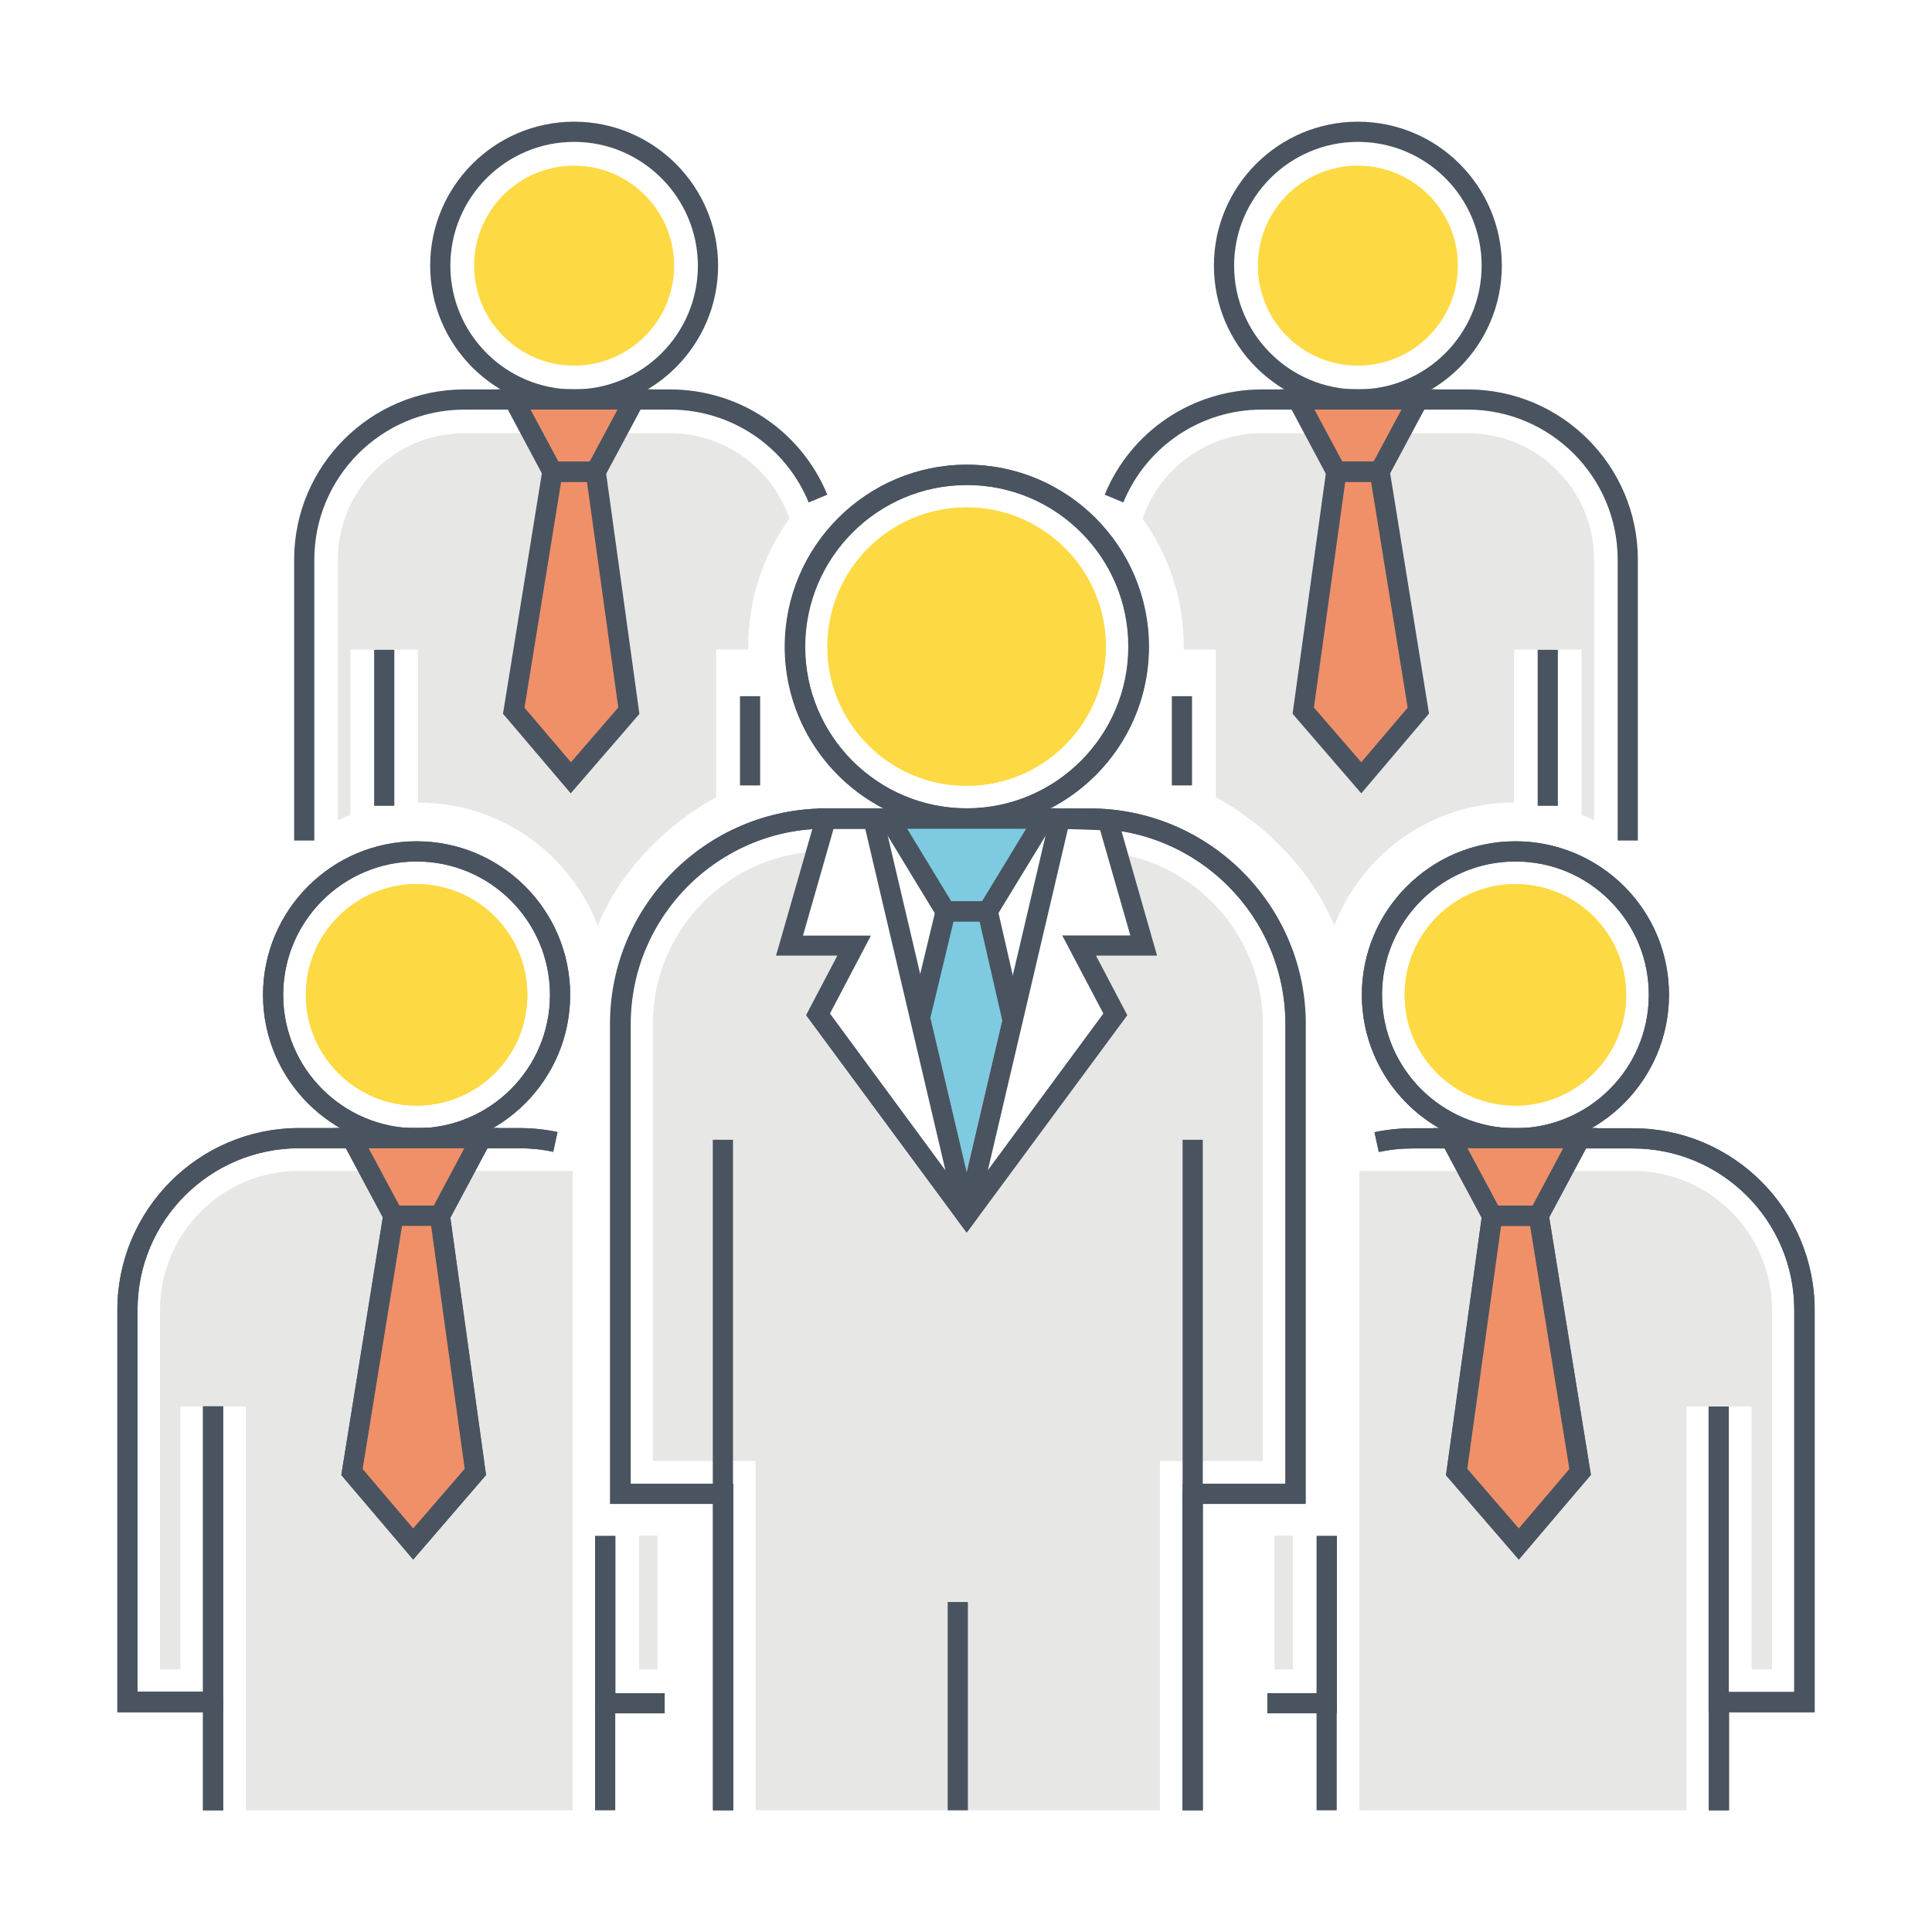
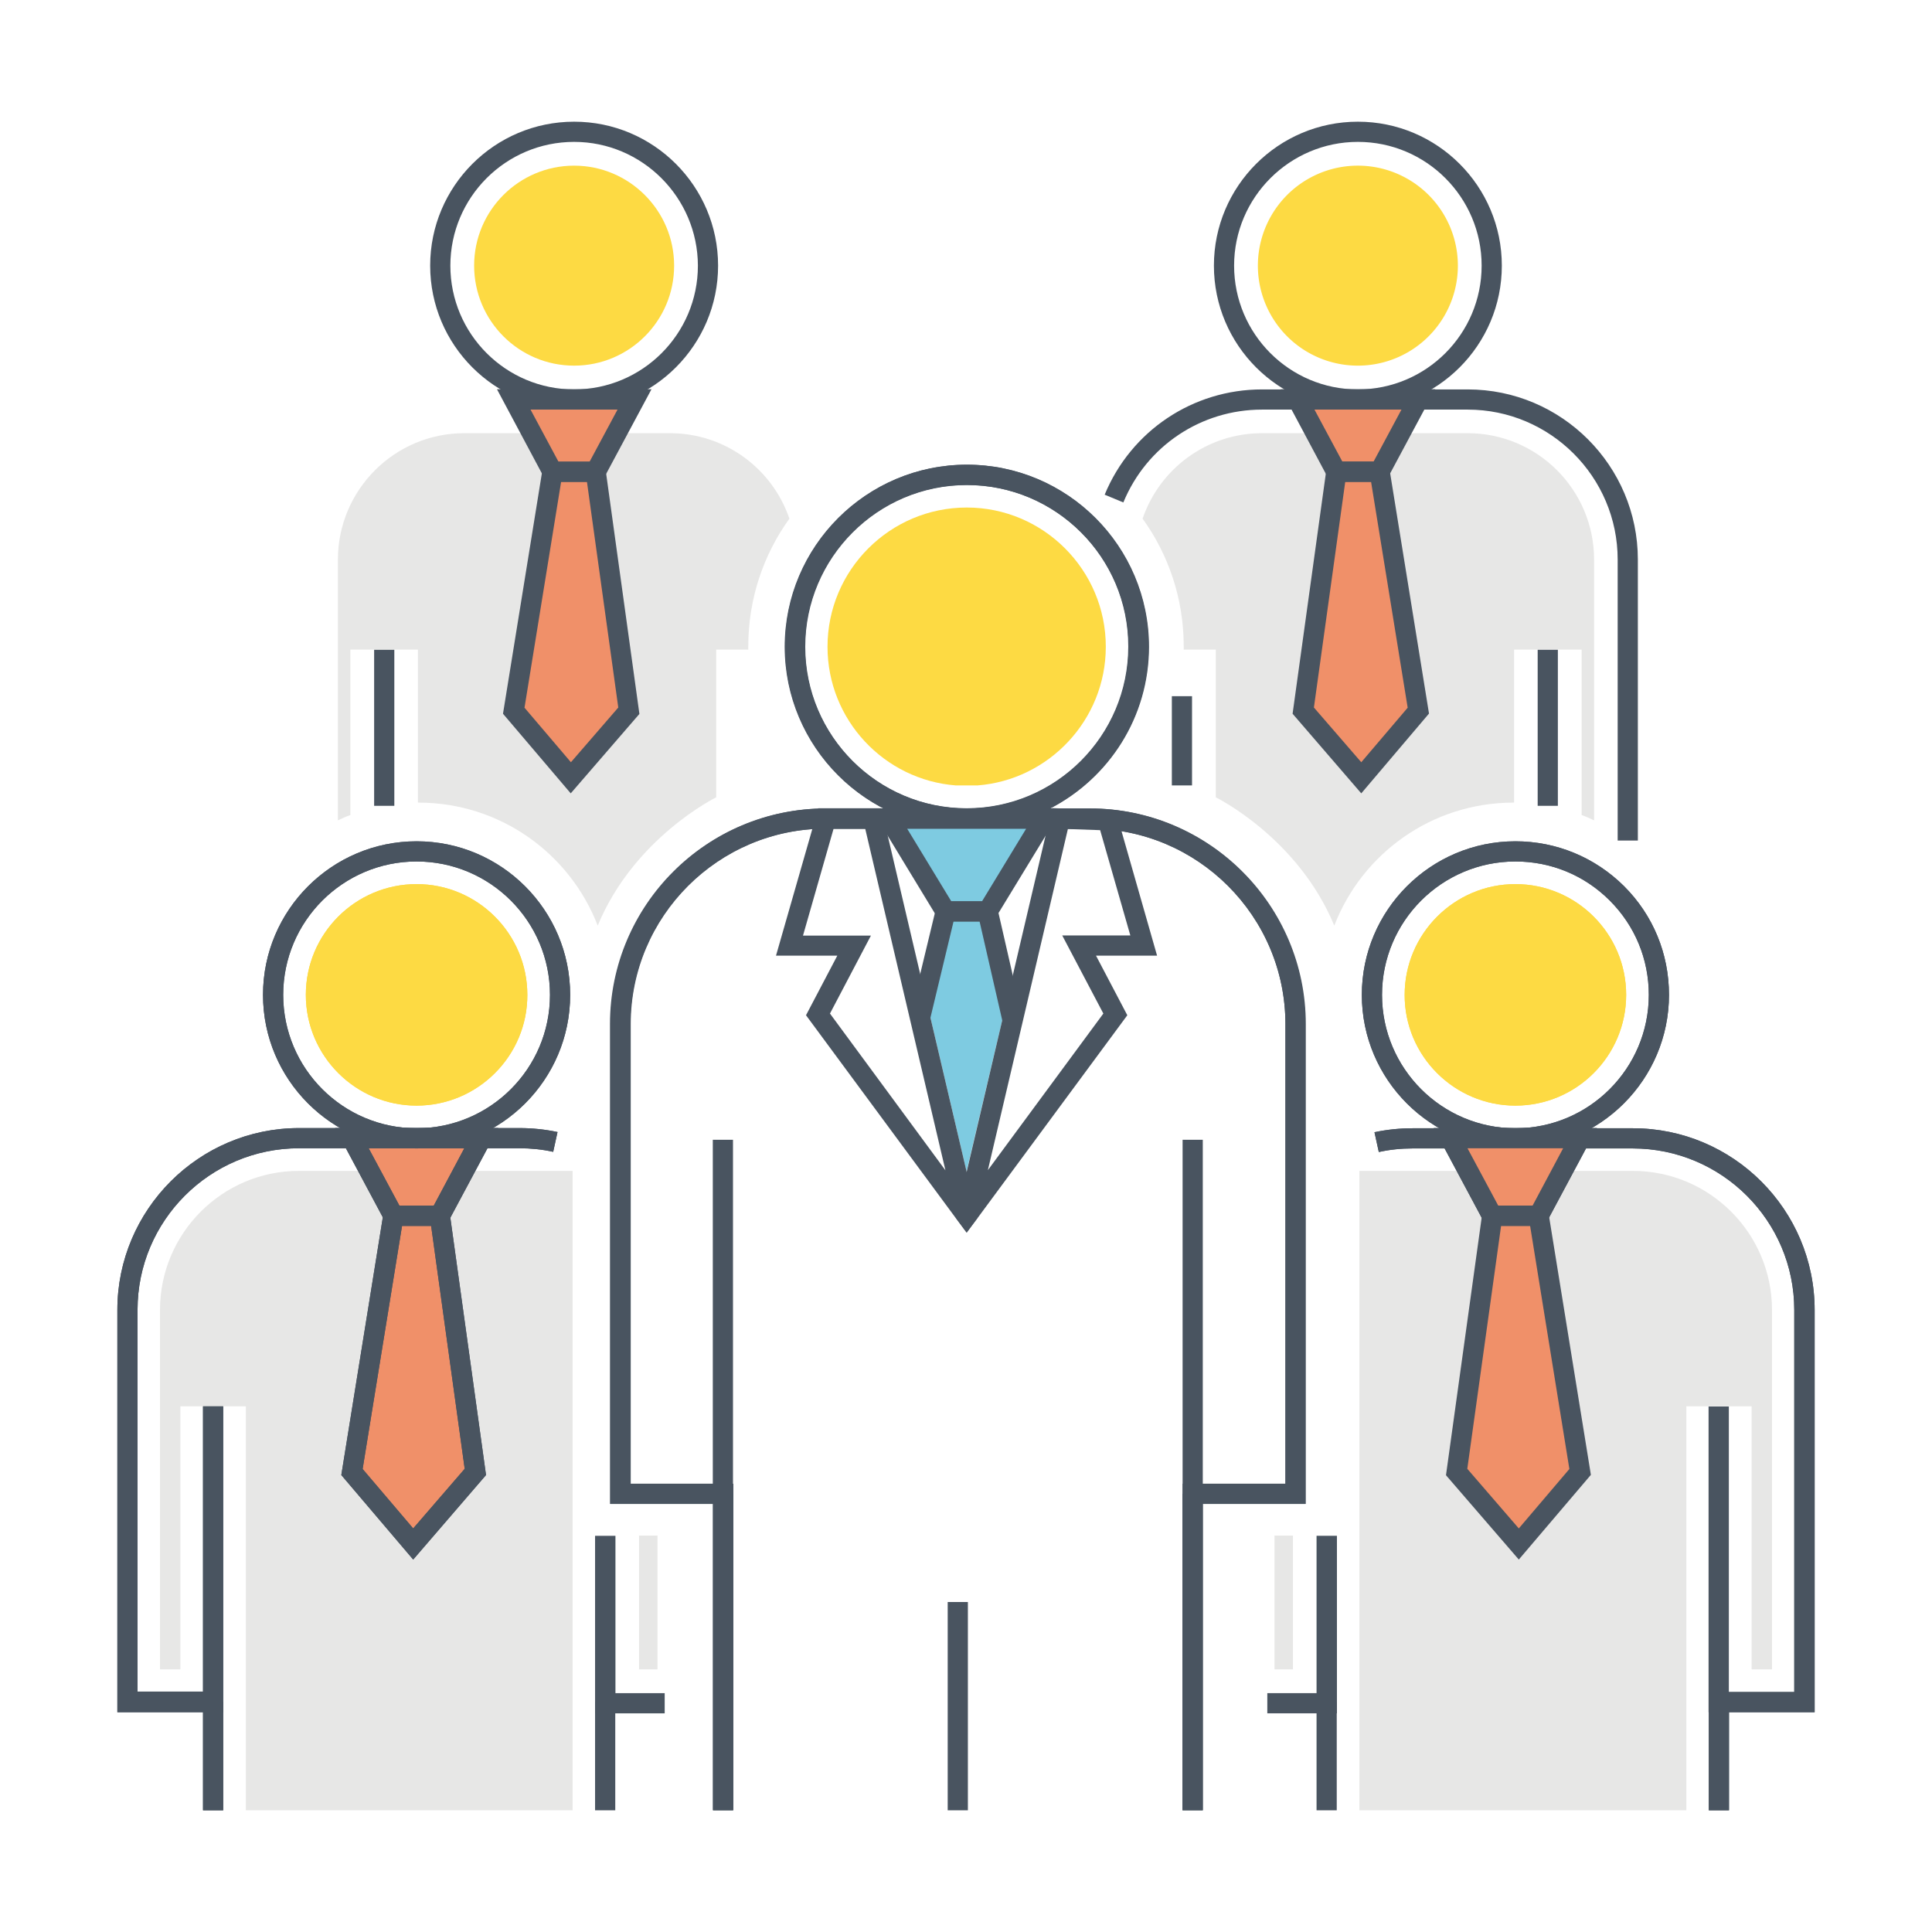
<svg xmlns="http://www.w3.org/2000/svg" t="1598600439024" class="icon" viewBox="0 0 1024 1024" version="1.1" p-id="2471" width="224" height="224">
  <defs>
    <style type="text/css" />
  </defs>
  <path d="M198.3 490.4H209v87.1h-10.7zM304.3 217.1c-42.1 0-76.3-34.2-76.3-76.3 0-42.1 34.2-76.3 76.3-76.3 42.1 0 76.3 34.2 76.3 76.3 0 42.1-34.3 76.3-76.3 76.3z m0-141.9c-36.2 0-65.6 29.4-65.6 65.6s29.4 65.6 65.6 65.6 65.6-29.4 65.6-65.6c-0.1-36.1-29.5-65.6-65.6-65.6z" fill="#495460" p-id="2472" />
  <path d="M304.3 193.8c-29.3 0-53-23.8-53-53 0-29.3 23.8-53 53-53s53 23.8 53 53c0 29.3-23.8 53-53 53z" fill="#FDDA43" p-id="2473" />
  <path d="M198.3 344.3H209v82.8h-10.7z" fill="#495460" p-id="2474" />
-   <path d="M166.6 445.5h-10.7V296.6c0-49.7 40.5-90.2 90.2-90.2h109c36.7 0 69.4 21.9 83.4 55.8l-9.9 4.1c-12.3-29.9-41.2-49.2-73.5-49.2h-109c-43.8 0-79.5 35.7-79.5 79.5v148.9zM392.2 369h10.7v47.3h-10.7z" fill="#495460" p-id="2475" />
  <path d="M396.6 342.6v1.7h-17v78.3s-43.5 21.3-62.8 68c-14.7-38.1-51.6-65.2-95-65.2h-0.3v-81.1h-35.8V432c-2.3 0.8-4.5 1.8-6.6 2.8V296.6c0-36.9 30-67 67-67h109c29.3 0 54.3 18.9 63.3 45.3-13.7 19-21.8 42.4-21.8 67.7z" fill="#E7E7E6" p-id="2476" />
  <path d="M304.3 211.7h-32l20.5 38.3h23l20.4-38.3zM292.8 250l-20.5 126.7 30.3 35.6 30.7-35.6L315.8 250z" fill="#F09069" p-id="2477" />
  <path d="M319 255.4h-29.4l-26.2-49.1h81.9L319 255.4z m-23-10.7h16.5l14.8-27.6h-46.1l14.8 27.6z" fill="#495460" p-id="2478" />
  <path d="M302.5 420.5l-35.9-42.2 21.6-133.6h32.2l18.5 133.7-36.4 42.1zM278 375.1l24.6 28.9 25.1-29-16.6-119.6h-13.7L278 375.1z" fill="#495460" p-id="2479" />
-   <path d="M669.3 542.8v231.6h-54.5v185.1H400.5V774.4H346V542.8c0-46.9 35.4-85.7 80.9-91l-15.7 54.8h32.5l-16.6 31.6 79.3 107.4 5.8 7.8 5.8-7.8 79.3-107.4-16.6-31.6h32.5L598 453.5c40.8 9.3 71.3 45.8 71.3 89.3z" fill="#E7E7E6" p-id="2480" />
  <path d="M377.8 791.7h10.7v167.8h-10.7zM626.7 791.7h10.7v167.8h-10.7zM512.3 439.2c-53.2 0-96.4-43.3-96.4-96.4 0-53.2 43.3-96.5 96.4-96.5 53.2 0 96.5 43.3 96.5 96.5 0 53.1-43.3 96.4-96.5 96.4z m0-182.2c-47.3 0-85.7 38.5-85.7 85.7 0 47.3 38.5 85.7 85.7 85.7 47.3 0 85.7-38.5 85.7-85.7 0.1-47.2-38.4-85.7-85.7-85.7z" fill="#495460" p-id="2481" />
-   <path d="M512.3 416.5c-40.7 0-73.8-33.1-73.8-73.8 0-40.7 33.1-73.8 73.8-73.8 40.7 0 73.8 33.1 73.8 73.8 0 40.7-33.1 73.8-73.8 73.8z" fill="#FDDA43" p-id="2482" />
  <path d="M692 797.1h-65.2v-193h10.7v182.3h43.8V542.8c0-57.1-46.5-103.6-103.6-103.6h-140c-57.1 0-103.6 46.5-103.6 103.6v243.6h43.7V604.1h10.7v193h-65.2V542.8c0-63.1 51.3-114.3 114.3-114.3h139.9c63 0 114.3 51.3 114.3 114.3v254.3z" fill="#495460" p-id="2483" />
  <path d="M512 433.8h-41.1l29.9 49.2h22.4l29.9-49.2zM533.7 530.2l-21.4 90.7-21.9-93.3 10.8-44.6h22.3z" fill="#7ECBE1" p-id="2484" />
  <path d="M526.5 488.4h-28.4l-36.4-59.9H563l-36.5 59.9z m-22.3-10.7h16.3l23.4-38.5h-63.1l23.4 38.5z" fill="#495460" p-id="2485" />
  <path d="M531.3 541.2l-12.1-52.8h-13.8l-12.3 51.2-10.4-2.5 14.3-59.4h30.8l14 61.1zM502.3 849.1H513v110.4h-10.7z" fill="#495460" p-id="2486" />
  <path d="M637.5 959.5h-10.7V786.4h54.5V542.8c0-57.1-46.5-103.6-103.6-103.6h-65.2v-10.7c47.3 0 85.7-38.5 85.7-85.7 0-47.3-38.4-85.7-85.7-85.7-47.3 0-85.7 38.5-85.7 85.7 0 47.3 38.5 85.7 85.7 85.7v10.7h-74.6c-57.1 0-103.6 46.5-103.6 103.6v243.6h54.4v173.1H378V797.1h-54.4V542.8c0-63.1 51.3-114.3 114.3-114.3h30.5c-31-16.1-52.3-48.5-52.3-85.7 0-53.2 43.3-96.5 96.5-96.5s96.4 43.3 96.4 96.5c0 37.3-21.2 69.6-52.3 85.7h21.1c63 0 114.3 51.3 114.3 114.3v254.3h-54.5v162.4z" fill="#495460" p-id="2487" />
  <path d="M586.1 342.8c0 38.7-30.1 70.6-68.1 73.5h-11.3c-38.1-2.9-68.1-34.8-68.1-73.5 0-40.7 33.1-73.8 73.8-73.8 40.6 0 73.7 33.1 73.7 73.8z" fill="#FDDA43" p-id="2488" />
  <path d="M130.3 959.5V745.4H95.6v139.4H84.8V694.3c0-40.6 33-73.7 73.6-73.7h145.1v338.9H130.3z" fill="#E7E7E6" p-id="2489" />
  <path d="M220.8 608.7c-44.9 0-81.4-36.5-81.4-81.4s36.5-81.4 81.4-81.4c44.9 0 81.4 36.5 81.4 81.4s-36.5 81.4-81.4 81.4z m0-152.1c-39 0-70.7 31.7-70.7 70.7s31.7 70.7 70.7 70.7 70.7-31.7 70.7-70.7-31.7-70.7-70.7-70.7z" fill="#495460" p-id="2490" />
  <path d="M220.8 586c-32.4 0-58.7-26.4-58.7-58.7 0-32.4 26.3-58.7 58.7-58.7 32.4 0 58.7 26.4 58.7 58.7 0.1 32.3-26.3 58.7-58.7 58.7z" fill="#FDDA43" p-id="2491" />
  <path d="M118.3 907.5H62.2V694.3c0-53.1 43.2-96.4 96.3-96.4h116.8c6.8 0 13.6 0.7 20.2 2.1l-2.3 10.5c-5.8-1.3-11.9-1.9-17.9-1.9H158.5c-47.2 0-85.6 38.4-85.6 85.6v202.4h34.7V745.4h10.7v162.1z" fill="#495460" p-id="2492" />
  <path d="M220.8 603.3h-34.3l22 41.1h24.6l22-41.1zM208.5 644.4l-22 135.8 32.5 38.1 32.9-38.1-18.8-135.8z" fill="#F09069" p-id="2493" />
  <path d="M236.4 649.7h-31.1l-27.7-51.8h86.5l-27.7 51.8zM211.7 639h18.2l16.2-30.4h-50.7l16.3 30.4z" fill="#495460" p-id="2494" />
  <path d="M219 826.6l-38.1-44.8 23-142.8h33.9l19.8 142.8-38.6 44.8z m-26.8-48l26.8 31.5 27.3-31.6-17.8-128.8h-15.4l-20.9 128.9z" fill="#495460" p-id="2495" />
  <path d="M107.6 902.1h10.7v57.4h-10.7z" fill="#495460" p-id="2496" />
  <path d="M315.4 902.1h10.7v57.4h-10.7z" fill="#495460" p-id="2497" />
  <path d="M220.8 608.7c-44.9 0-81.4-36.5-81.4-81.4s36.5-81.4 81.4-81.4c44.9 0 81.4 36.5 81.4 81.4s-36.5 81.4-81.4 81.4z m0-152.1c-39 0-70.7 31.7-70.7 70.7s31.7 70.7 70.7 70.7 70.7-31.7 70.7-70.7-31.7-70.7-70.7-70.7z" fill="#495460" p-id="2498" />
  <path d="M220.8 586c-32.4 0-58.7-26.4-58.7-58.7 0-32.4 26.3-58.7 58.7-58.7 32.4 0 58.7 26.4 58.7 58.7 0.1 32.3-26.3 58.7-58.7 58.7z" fill="#FDDA43" p-id="2499" />
  <path d="M118.3 907.5H62.2V694.3c0-53.1 43.2-96.4 96.3-96.4h116.8c6.8 0 13.6 0.7 20.2 2.1l-2.3 10.5c-5.8-1.3-11.9-1.9-17.9-1.9H158.5c-47.2 0-85.6 38.4-85.6 85.6v202.4h34.7V745.4h10.7v162.1z" fill="#495460" p-id="2500" />
-   <path d="M220.8 603.3h-34.3l22 41.1h24.6l22-41.1zM208.5 644.4l-22 135.8 32.5 38.1 32.9-38.1-18.8-135.8z" fill="#F09069" p-id="2501" />
  <path d="M236.4 649.7h-31.1l-27.7-51.8h86.5l-27.7 51.8zM211.7 639h18.2l16.2-30.4h-50.7l16.3 30.4z" fill="#495460" p-id="2502" />
-   <path d="M219 826.6l-38.1-44.8 23-142.8h33.9l19.8 142.8-38.6 44.8z m-26.8-48l26.8 31.5 27.3-31.6-17.8-128.8h-15.4l-20.9 128.9z" fill="#495460" p-id="2503" />
+   <path d="M219 826.6l-38.1-44.8 23-142.8h33.9l19.8 142.8-38.6 44.8z m-26.8-48l26.8 31.5 27.3-31.6-17.8-128.8h-15.4z" fill="#495460" p-id="2503" />
  <path d="M107.6 902.1h10.7v57.4h-10.7z" fill="#495460" p-id="2504" />
  <path d="M352.3 908.1h-36.9V814h10.8v83.4h26.1z" fill="#495460" p-id="2505" />
  <path d="M338.7 813.9h9.8v70.9h-9.8z" fill="#E7E7E6" p-id="2506" />
  <path d="M815 490.4h10.7v87.1H815z" fill="#495460" p-id="2507" />
  <path d="M719.7 217.1c-42.1 0-76.3-34.2-76.3-76.3 0-42.1 34.2-76.3 76.3-76.3 42.1 0 76.3 34.2 76.3 76.3 0 42.1-34.2 76.3-76.3 76.3z m0-141.9c-36.1 0-65.6 29.4-65.6 65.6 0 36.2 29.4 65.6 65.6 65.6 36.2 0 65.6-29.4 65.6-65.6s-29.4-65.6-65.6-65.6z" fill="#495460" p-id="2508" />
  <path d="M719.7 140.8m-53 0a53 53 0 1 0 106 0 53 53 0 1 0-106 0Z" fill="#FDDA43" p-id="2509" />
  <path d="M815 344.3h10.7v82.8H815z" fill="#495460" p-id="2510" />
  <path d="M868.1 445.5h-10.7V296.6c0-43.8-35.7-79.5-79.5-79.5h-109c-32.3 0-61.2 19.3-73.5 49.2l-9.9-4.1c14-33.9 46.8-55.8 83.4-55.8h109c49.8 0 90.2 40.5 90.2 90.2v148.9zM621.1 369h10.7v47.3h-10.7z" fill="#495460" p-id="2511" />
  <path d="M627.4 342.6v1.7h17v78.3s43.5 21.3 62.8 68c14.7-38.1 51.6-65.2 95-65.2h0.3v-81.1h35.8V432c2.3 0.8 4.5 1.8 6.6 2.8V296.6c0-36.9-30-67-67-67h-109c-29.3 0-54.3 18.9-63.3 45.3 13.7 19 21.8 42.4 21.8 67.7z" fill="#E7E7E6" p-id="2512" />
  <path d="M719.7 211.7h32L731.2 250h-23l-20.4-38.3zM731.2 250l20.5 126.7-30.3 35.6-30.7-35.6L708.2 250z" fill="#F09069" p-id="2513" />
  <path d="M734.4 255.4H705l-26.2-49.1h81.9l-26.3 49.1z m-22.9-10.7H728l14.8-27.6h-46.1l14.8 27.6z" fill="#495460" p-id="2514" />
  <path d="M721.5 420.5l-36.4-42.2 18.5-133.7h32.2l21.6 133.6-35.9 42.3zM696.4 375l25.1 29 24.6-28.9-19.4-119.7H713L696.4 375z" fill="#495460" p-id="2515" />
  <path d="M720.5 959.5V620.6h145c40.6 0 73.7 33.1 73.7 73.7v190.5h-10.8V745.4h-34.6v214.1H720.5z" fill="#E7E7E6" p-id="2516" />
  <path d="M803.2 608.7c-44.9 0-81.4-36.5-81.4-81.4s36.5-81.4 81.4-81.4c21.7 0 42.2 8.5 57.6 23.8 15.4 15.4 23.8 35.8 23.8 57.6 0 44.8-36.5 81.4-81.4 81.4z m0-152.1c-39 0-70.7 31.7-70.7 70.7s31.7 70.7 70.7 70.7 70.7-31.7 70.7-70.7c0-18.9-7.3-36.6-20.7-50-13.4-13.4-31.1-20.7-50-20.7z" fill="#495460" p-id="2517" />
  <path d="M803.2 586c32.4 0 58.7-26.4 58.7-58.7 0-32.4-26.4-58.7-58.7-58.7-32.4 0-58.7 26.4-58.7 58.7-0.1 32.3 26.3 58.7 58.7 58.7z" fill="#FDDA43" p-id="2518" />
  <path d="M961.8 907.5h-56.2v-162h10.7v151.3H951V694.3c0-47.2-38.4-85.6-85.6-85.6H748.7c-6.1 0-12.1 0.6-17.9 1.9l-2.3-10.5c6.6-1.4 13.4-2.1 20.2-2.1h116.8c53.1 0 96.3 43.2 96.3 96.4v213.1z" fill="#495460" p-id="2519" />
  <path d="M803.2 603.3h34.3l-22 41.1h-24.6l-22-41.1zM815.5 644.4l22 135.8-32.5 38.1-32.9-38.1 18.8-135.8z" fill="#F09069" p-id="2520" />
  <path d="M818.7 649.7h-31.1l-27.7-51.8h86.5l-27.7 51.8zM794.1 639h18.2l16.2-30.4h-50.7l16.3 30.4z" fill="#495460" p-id="2521" />
-   <path d="M805 826.6l-38.6-44.7L786.2 639h33.9l23.1 142.7-38.2 44.9z m-27.3-48.1l27.3 31.6 26.8-31.5L811 649.8h-15.4l-17.9 128.7z" fill="#495460" p-id="2522" />
  <path d="M905.7 902.1h10.7v57.4h-10.7z" fill="#495460" p-id="2523" />
  <path d="M697.8 902.1h10.7v57.4h-10.7z" fill="#495460" p-id="2524" />
  <path d="M803.2 608.7c-44.9 0-81.4-36.5-81.4-81.4s36.5-81.4 81.4-81.4c21.7 0 42.2 8.5 57.6 23.8 15.4 15.4 23.8 35.8 23.8 57.6 0 44.8-36.5 81.4-81.4 81.4z m0-152.1c-39 0-70.7 31.7-70.7 70.7s31.7 70.7 70.7 70.7 70.7-31.7 70.7-70.7c0-18.9-7.3-36.6-20.7-50-13.4-13.4-31.1-20.7-50-20.7z" fill="#495460" p-id="2525" />
  <path d="M803.2 586c32.4 0 58.7-26.4 58.7-58.7 0-32.4-26.4-58.7-58.7-58.7-32.4 0-58.7 26.4-58.7 58.7-0.1 32.3 26.3 58.7 58.7 58.7z" fill="#FDDA43" p-id="2526" />
  <path d="M961.8 907.5h-56.2v-162h10.7v151.3H951V694.3c0-47.2-38.4-85.6-85.6-85.6H748.7c-6.1 0-12.1 0.6-17.9 1.9l-2.3-10.5c6.6-1.4 13.4-2.1 20.2-2.1h116.8c53.1 0 96.3 43.2 96.3 96.4v213.1z" fill="#495460" p-id="2527" />
  <path d="M803.2 603.3h34.3l-22 41.1h-24.6l-22-41.1zM815.5 644.4l22 135.8-32.5 38.1-32.9-38.1 18.8-135.8z" fill="#F09069" p-id="2528" />
  <path d="M818.7 649.7h-31.1l-27.7-51.8h86.5l-27.7 51.8zM794.1 639h18.2l16.2-30.4h-50.7l16.3 30.4z" fill="#495460" p-id="2529" />
  <path d="M805 826.6l-38.6-44.7L786.2 639h33.9l23.1 142.7-38.2 44.9z m-27.3-48.1l27.3 31.6 26.8-31.5L811 649.8h-15.4l-17.9 128.7z" fill="#495460" p-id="2530" />
  <path d="M905.7 902.1h10.7v57.4h-10.7z" fill="#495460" p-id="2531" />
  <path d="M708.6 908.1h-36.9v-10.7h26.1V814h10.8z" fill="#495460" p-id="2532" />
  <path d="M675.5 813.9h9.8v70.9h-9.8z" fill="#E7E7E6" p-id="2533" />
  <path d="M512.3 620.9l-45.2-192.5h-33.4l-22.4 78.1h32.5l-16.6 31.6 79.3 107.4 5.8 7.8 5.8-7.8-5.8-24.6z m-72.4-83.7l21.7-41.3h-36l16.2-56.6h16.8l42.5 181-61.2-83.1z" fill="#495460" p-id="2534" />
  <path d="M613.3 506.6l-22-77-33.7-1.3-45.2 192.6-5.8 24.6 5.8 7.8 5.8-7.8 79.3-107.4-16.6-31.6h32.4z m-28.5 30.6l-61.2 83L566 439.4l17.1 0.6 16 55.8H563l21.8 41.4z" fill="#495460" p-id="2535" />
</svg>